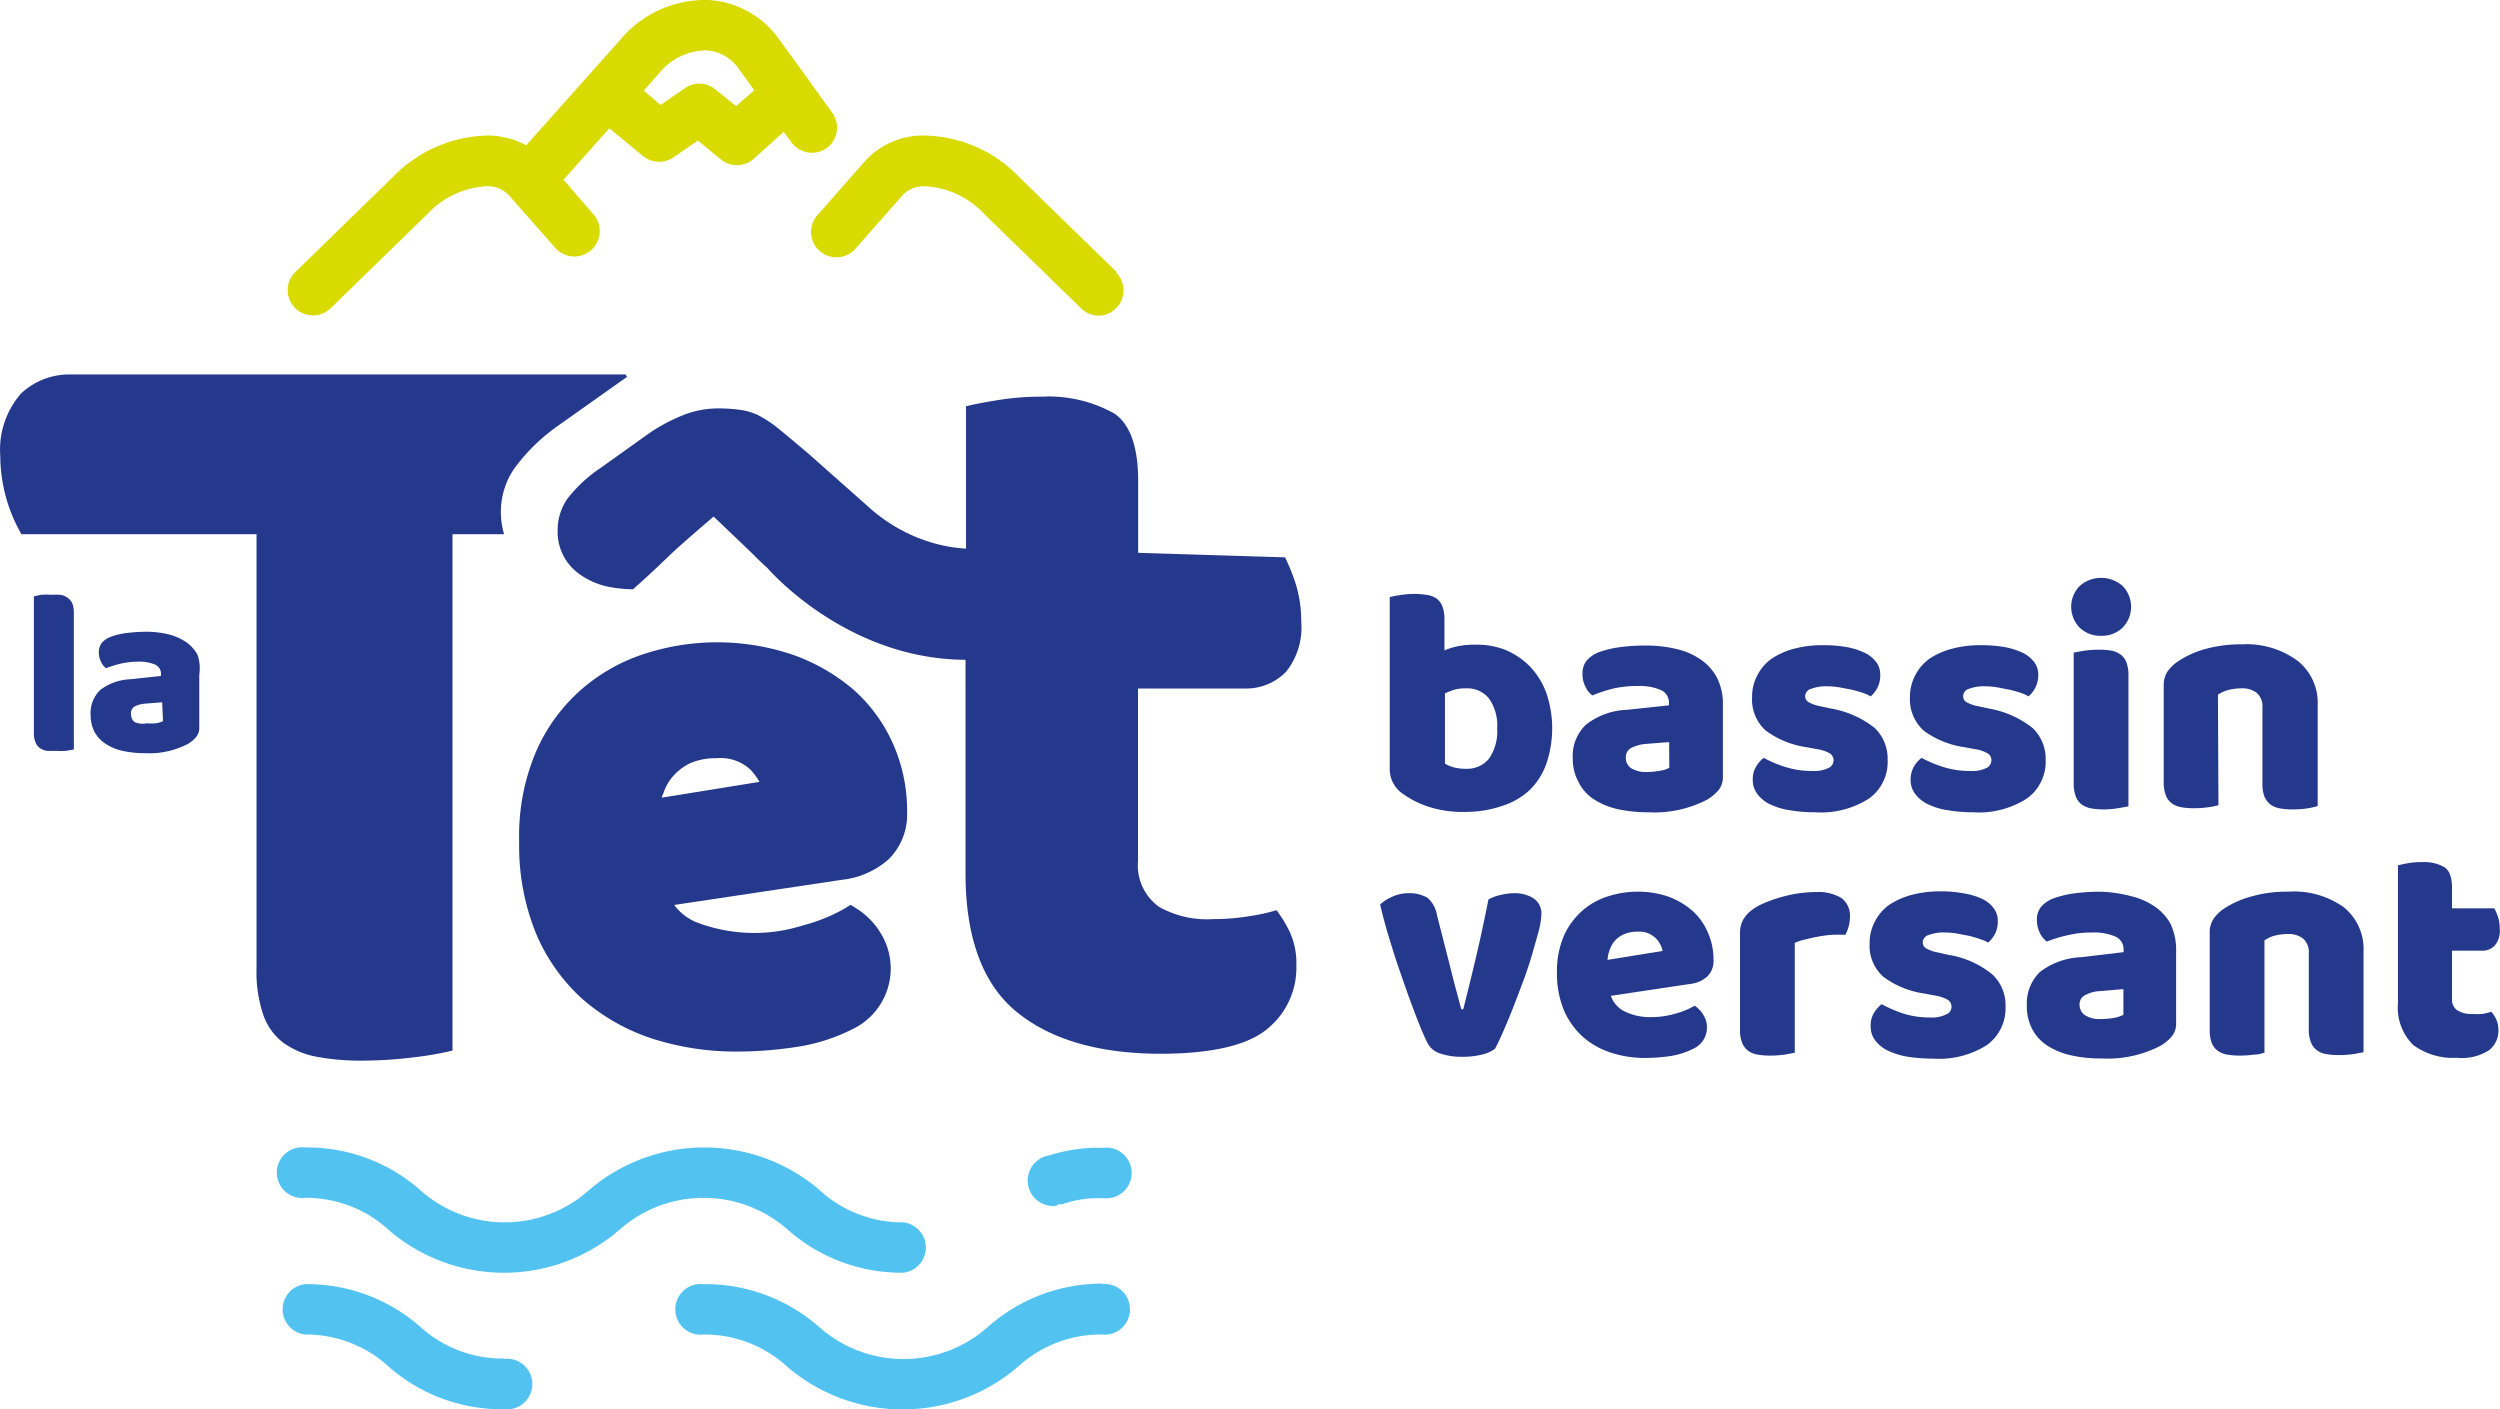
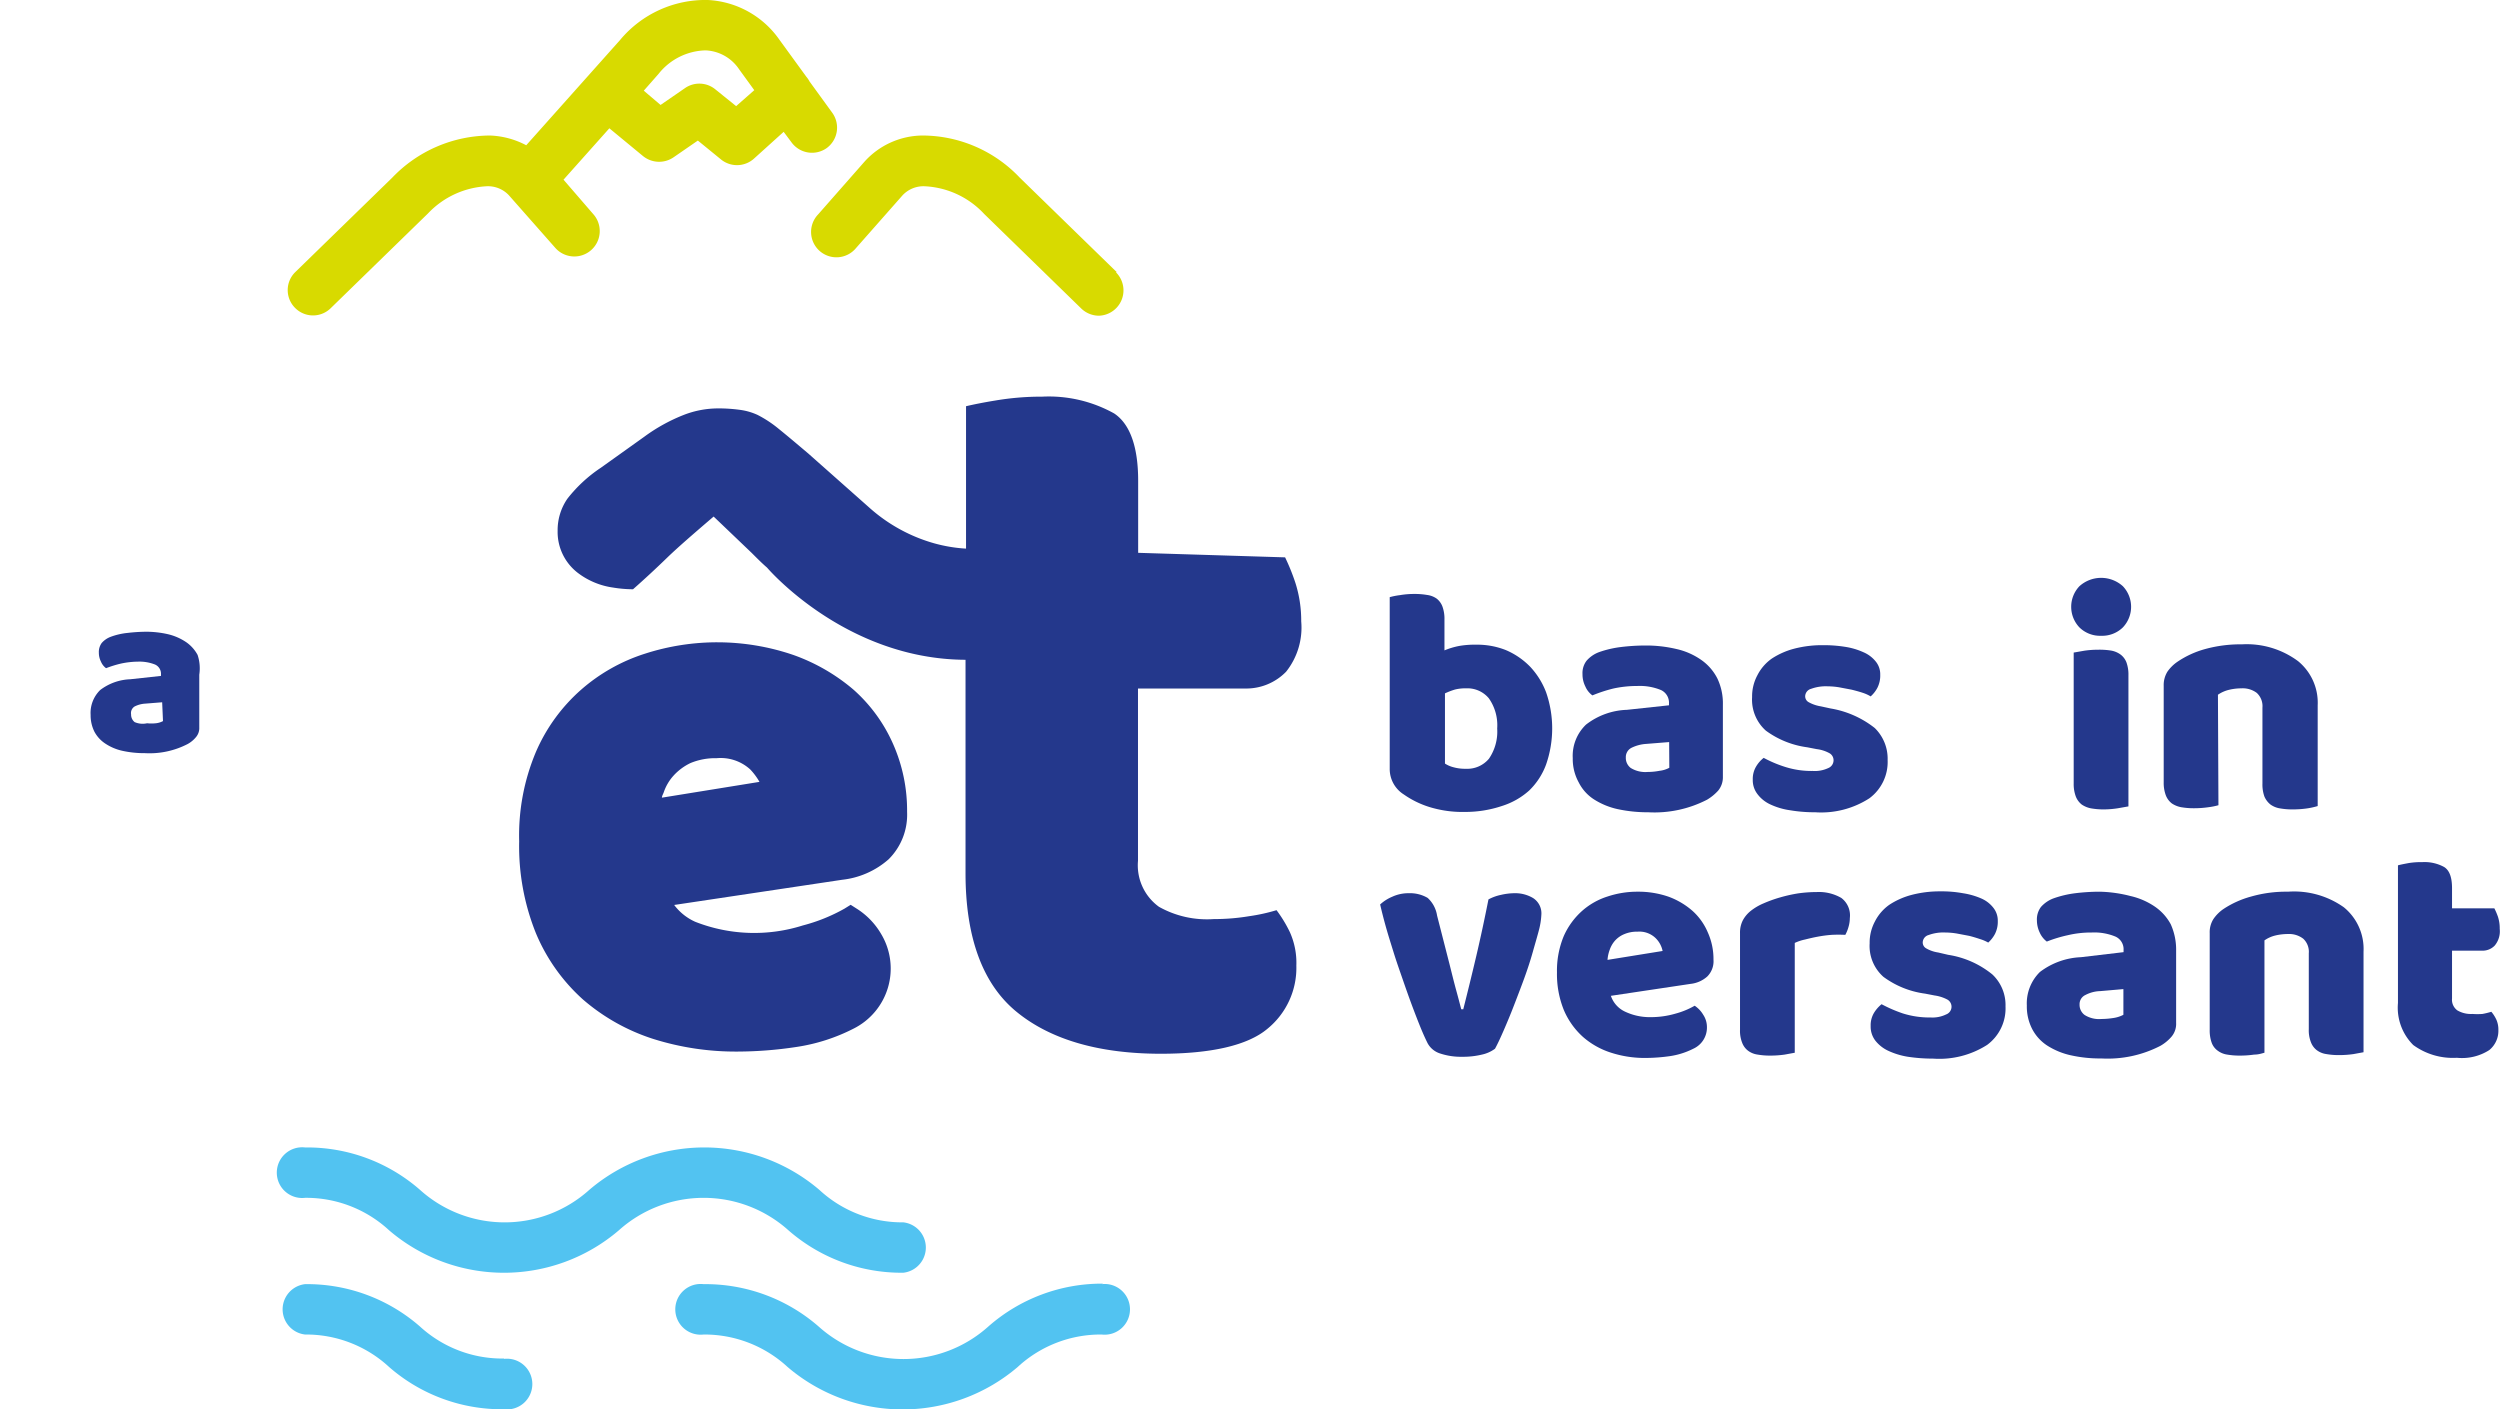
<svg xmlns="http://www.w3.org/2000/svg" width="52.51mm" height="29.6mm" viewBox="0 0 148.84 83.92">
  <defs>
    <style> .cls-1 { fill: #24388c; } .cls-2 { fill: #52c3f1; } .cls-3 { fill: #d8da00; } </style>
  </defs>
  <title>Fichier 4</title>
  <g id="Calque_2" data-name="Calque 2">
    <g id="Calque_2-2" data-name="Calque 2">
      <g>
        <g>
-           <path class="cls-1" d="M4,35.59a1,1,0,0,0-.42-.17,4.29,4.29,0,0,0-.55,0,4.18,4.18,0,0,0-.61,0L2,35.51v8.12a1.46,1.46,0,0,0,.09.56.77.77,0,0,0,.26.35,1,1,0,0,0,.41.17,4.43,4.43,0,0,0,.55,0,4.07,4.07,0,0,0,.61,0l.46-.08V36.5a1.55,1.55,0,0,0-.09-.57A.88.88,0,0,0,4,35.59Z" />
          <path class="cls-1" d="M11.07,38.24A3.28,3.28,0,0,0,10,37.77a5.81,5.81,0,0,0-1.37-.15,9.91,9.91,0,0,0-1.05.07,4,4,0,0,0-1,.23,1.32,1.32,0,0,0-.54.37.91.91,0,0,0-.17.58,1.19,1.19,0,0,0,.13.54.91.91,0,0,0,.3.38,6.52,6.52,0,0,1,.91-.28,5.1,5.1,0,0,1,1-.11,2.53,2.53,0,0,1,1,.17.6.6,0,0,1,.36.58v.1l-1.84.2a3.14,3.14,0,0,0-1.78.64,1.91,1.91,0,0,0-.57,1.49,2.18,2.18,0,0,0,.23,1,1.94,1.94,0,0,0,.66.71,3,3,0,0,0,1,.42,6.06,6.06,0,0,0,1.34.14,4.94,4.94,0,0,0,2.56-.55,1.71,1.71,0,0,0,.48-.4.83.83,0,0,0,.2-.59V40.18A2.52,2.52,0,0,0,11.75,39,2.19,2.19,0,0,0,11.07,38.24Zm-1.38,4.7a1.15,1.15,0,0,1-.43.13,2.46,2.46,0,0,1-.52,0A1.19,1.19,0,0,1,8,43a.57.57,0,0,1-.21-.46A.46.46,0,0,1,8,42.07a1.62,1.62,0,0,1,.64-.17l1-.08Z" />
          <path class="cls-1" d="M91.11,39.71a4.44,4.44,0,0,0-1.46-1,4.63,4.63,0,0,0-1.74-.32,5.57,5.57,0,0,0-1,.07,4.41,4.41,0,0,0-.91.27V36.9a2.13,2.13,0,0,0-.12-.78,1.08,1.08,0,0,0-.34-.47,1.26,1.26,0,0,0-.57-.22,4.26,4.26,0,0,0-.76-.06,4.91,4.91,0,0,0-.86.07,4.32,4.32,0,0,0-.61.12V45.78a1.79,1.79,0,0,0,.84,1.53,5.52,5.52,0,0,0,1.5.74,6.71,6.71,0,0,0,2.15.3A6.85,6.85,0,0,0,89.41,48a4.39,4.39,0,0,0,1.64-.93,4.13,4.13,0,0,0,1-1.54,6.54,6.54,0,0,0,0-4.31A4.61,4.61,0,0,0,91.11,39.71Zm-2.46,5.47a1.68,1.68,0,0,1-1.37.6,2.58,2.58,0,0,1-.74-.09,1.71,1.71,0,0,1-.51-.22V41.29a4.24,4.24,0,0,1,.6-.23,2.62,2.62,0,0,1,.66-.07,1.66,1.66,0,0,1,1.35.59,2.78,2.78,0,0,1,.5,1.8A2.86,2.86,0,0,1,88.65,45.18Z" />
          <path class="cls-1" d="M101.28,39.29a4.15,4.15,0,0,0-1.46-.64,7.78,7.78,0,0,0-1.88-.21,12.06,12.06,0,0,0-1.43.09,6.11,6.11,0,0,0-1.32.31,1.82,1.82,0,0,0-.73.51,1.2,1.2,0,0,0-.24.79,1.61,1.61,0,0,0,.17.74,1.27,1.27,0,0,0,.42.53A8.79,8.79,0,0,1,96.06,41a6.64,6.64,0,0,1,1.42-.15,3.31,3.31,0,0,1,1.41.24.83.83,0,0,1,.48.8V42l-2.51.27a4.19,4.19,0,0,0-2.43.88,2.57,2.57,0,0,0-.79,2A2.87,2.87,0,0,0,94,46.6a2.57,2.57,0,0,0,.9,1,4.34,4.34,0,0,0,1.4.58,8.43,8.43,0,0,0,1.83.19,6.83,6.83,0,0,0,3.51-.75,2.89,2.89,0,0,0,.66-.54,1.25,1.25,0,0,0,.28-.82v-4.3a3.45,3.45,0,0,0-.33-1.56A3,3,0,0,0,101.28,39.29Zm-1.89,6.43a1.59,1.59,0,0,1-.58.18,3.8,3.8,0,0,1-.72.07,1.65,1.65,0,0,1-1-.24.75.75,0,0,1-.29-.62.62.62,0,0,1,.34-.58A2.31,2.31,0,0,1,98,44.3l1.38-.11Z" />
          <path class="cls-1" d="M107.6,44.5l.57.11a2.08,2.08,0,0,1,.77.25.48.48,0,0,1,.23.42.5.5,0,0,1-.32.46,1.87,1.87,0,0,1-.91.17,5.17,5.17,0,0,1-1.65-.24,7.25,7.25,0,0,1-1.28-.54,1.84,1.84,0,0,0-.46.53,1.44,1.44,0,0,0-.19.77,1.35,1.35,0,0,0,.28.86,2,2,0,0,0,.76.61,4.11,4.11,0,0,0,1.18.35,8.77,8.77,0,0,0,1.5.12,5.29,5.29,0,0,0,3.22-.83,2.69,2.69,0,0,0,1.09-2.28,2.55,2.55,0,0,0-.77-1.91A5.78,5.78,0,0,0,109,42.19l-.6-.13a2.2,2.2,0,0,1-.72-.25.4.4,0,0,1-.2-.34.47.47,0,0,1,.35-.45,2.55,2.55,0,0,1,1-.15,4.37,4.37,0,0,1,.68.06l.74.14c.24.06.46.12.67.19a2.25,2.25,0,0,1,.46.21,1.83,1.83,0,0,0,.41-.53,1.61,1.61,0,0,0,.16-.76,1.2,1.2,0,0,0-.27-.79,1.88,1.88,0,0,0-.73-.55,4.18,4.18,0,0,0-1.08-.32,8,8,0,0,0-1.33-.1,6.59,6.59,0,0,0-1.72.21,4.51,4.51,0,0,0-1.33.59,2.72,2.72,0,0,0-.86,1,2.65,2.65,0,0,0-.31,1.29,2.47,2.47,0,0,0,.82,2A5.36,5.36,0,0,0,107.6,44.5Z" />
-           <path class="cls-1" d="M117,44.5l.58.11a2,2,0,0,1,.76.25.46.46,0,0,1,.23.42.51.51,0,0,1-.31.46,1.89,1.89,0,0,1-.91.17,5.23,5.23,0,0,1-1.66-.24,7.25,7.25,0,0,1-1.28-.54,1.84,1.84,0,0,0-.46.53,1.54,1.54,0,0,0-.19.77,1.35,1.35,0,0,0,.28.86,2.07,2.07,0,0,0,.77.61,4,4,0,0,0,1.18.35,8.65,8.65,0,0,0,1.49.12,5.29,5.29,0,0,0,3.22-.83,2.7,2.7,0,0,0,1.1-2.28,2.52,2.52,0,0,0-.78-1.91,5.78,5.78,0,0,0-2.62-1.16l-.59-.13a2.28,2.28,0,0,1-.73-.25.39.39,0,0,1-.19-.34.46.46,0,0,1,.34-.45,2.55,2.55,0,0,1,1-.15,4.37,4.37,0,0,1,.68.06l.74.14c.24.06.47.12.67.19a2,2,0,0,1,.46.21,1.67,1.67,0,0,0,.41-.53,1.61,1.61,0,0,0,.17-.76,1.2,1.2,0,0,0-.27-.79,1.88,1.88,0,0,0-.73-.55,4.43,4.43,0,0,0-1.08-.32,8.11,8.11,0,0,0-1.34-.1,6.51,6.51,0,0,0-1.71.21,4.46,4.46,0,0,0-1.34.59,2.82,2.82,0,0,0-.86,1,2.76,2.76,0,0,0-.31,1.29,2.51,2.51,0,0,0,.82,2A5.36,5.36,0,0,0,117,44.5Z" />
          <path class="cls-1" d="M125.69,38.74a4.4,4.4,0,0,0-.76-.05,5.69,5.69,0,0,0-.83.06l-.63.11v7.8a2.11,2.11,0,0,0,.13.78,1.12,1.12,0,0,0,.35.47,1.46,1.46,0,0,0,.57.23,4.34,4.34,0,0,0,.76.06,5.69,5.69,0,0,0,.83-.07l.62-.11v-7.8a2.13,2.13,0,0,0-.12-.78,1.06,1.06,0,0,0-.36-.47A1.35,1.35,0,0,0,125.69,38.74Z" />
          <path class="cls-1" d="M125.1,37.86a1.76,1.76,0,0,0,1.3-.5,1.78,1.78,0,0,0,0-2.45,1.93,1.93,0,0,0-2.59,0,1.78,1.78,0,0,0,0,2.45A1.75,1.75,0,0,0,125.1,37.86Z" />
          <path class="cls-1" d="M132.06,41.37a2,2,0,0,1,.65-.29,3.2,3.2,0,0,1,.75-.09,1.39,1.39,0,0,1,.91.27,1.07,1.07,0,0,1,.34.88v4.52a2.13,2.13,0,0,0,.12.78,1.23,1.23,0,0,0,.36.47,1.34,1.34,0,0,0,.57.23,4.22,4.22,0,0,0,.75.06,6,6,0,0,0,.86-.06A4.42,4.42,0,0,0,138,48V42a3.2,3.2,0,0,0-1.17-2.63,5.13,5.13,0,0,0-3.34-1,7.91,7.91,0,0,0-2.19.28,5.55,5.55,0,0,0-1.64.75,2.33,2.33,0,0,0-.61.6,1.52,1.52,0,0,0-.22.84v5.75a2.11,2.11,0,0,0,.13.78,1.12,1.12,0,0,0,.35.47,1.46,1.46,0,0,0,.57.23,4.34,4.34,0,0,0,.76.06,6,6,0,0,0,.85-.06,4.11,4.11,0,0,0,.6-.12Z" />
          <path class="cls-1" d="M91.28,53.48a2.08,2.08,0,0,0-1.13-.29,3.72,3.72,0,0,0-.79.1,2.7,2.7,0,0,0-.74.27c-.22,1.11-.46,2.24-.73,3.39s-.53,2.2-.77,3.15H87c-.07-.26-.16-.62-.29-1.09s-.26-1-.4-1.56l-.75-2.93A1.79,1.79,0,0,0,85,53.47a2.07,2.07,0,0,0-1.11-.28,2.3,2.3,0,0,0-1,.21,2.48,2.48,0,0,0-.72.46c.09.39.2.83.34,1.33s.3,1,.47,1.55.36,1.08.55,1.63.37,1.06.55,1.54.35.92.51,1.31.3.69.41.91a1.29,1.29,0,0,0,.76.61,3.92,3.92,0,0,0,1.3.19,4.71,4.71,0,0,0,1.17-.13,2,2,0,0,0,.78-.35c.16-.29.33-.66.53-1.12s.4-.94.6-1.46.41-1.06.61-1.61.37-1.07.51-1.57.27-.93.37-1.32a4.44,4.44,0,0,0,.14-.89A1.08,1.08,0,0,0,91.28,53.48Z" />
          <path class="cls-1" d="M100.78,54.25a4.52,4.52,0,0,0-1.43-.85,5.48,5.48,0,0,0-1.85-.3,5.6,5.6,0,0,0-1.77.28,4.21,4.21,0,0,0-1.53.86,4.4,4.4,0,0,0-1.09,1.49,5.37,5.37,0,0,0-.41,2.18,5.7,5.7,0,0,0,.41,2.24,4.54,4.54,0,0,0,1.13,1.59,4.69,4.69,0,0,0,1.69.95A6.51,6.51,0,0,0,98,63a10.66,10.66,0,0,0,1.44-.11,4.56,4.56,0,0,0,1.38-.44,1.38,1.38,0,0,0,.81-1.29,1.32,1.32,0,0,0-.22-.73,1.66,1.66,0,0,0-.51-.54,4.72,4.72,0,0,1-1.14.47,5.21,5.21,0,0,1-1.49.21,3.44,3.44,0,0,1-1.5-.32,1.6,1.6,0,0,1-.86-.95l4.74-.71a1.78,1.78,0,0,0,1-.44,1.28,1.28,0,0,0,.37-1,3.87,3.87,0,0,0-.34-1.63A3.61,3.61,0,0,0,100.78,54.25Zm-5.07,2.91a2.15,2.15,0,0,1,.13-.6,1.62,1.62,0,0,1,.31-.54,1.52,1.52,0,0,1,.55-.39,1.94,1.94,0,0,1,.8-.15,1.39,1.39,0,0,1,1.07.38,1.48,1.48,0,0,1,.42.77Z" />
          <path class="cls-1" d="M109.63,53.47a2.66,2.66,0,0,0-1.45-.35,8.32,8.32,0,0,0-1.12.08,8.8,8.8,0,0,0-1.07.24,7.84,7.84,0,0,0-1,.36,3.25,3.25,0,0,0-.76.45,1.82,1.82,0,0,0-.47.57,1.6,1.6,0,0,0-.16.75v5.75a1.92,1.92,0,0,0,.13.78,1.06,1.06,0,0,0,.35.47,1.23,1.23,0,0,0,.57.23,4.22,4.22,0,0,0,.75.06,6,6,0,0,0,.86-.06l.6-.11V56.15a2.81,2.81,0,0,1,.6-.2c.24-.06.49-.12.76-.17a7.53,7.53,0,0,1,.83-.11,7.63,7.63,0,0,1,.82,0,2.2,2.2,0,0,0,.19-.47,1.89,1.89,0,0,0,.08-.53A1.3,1.3,0,0,0,109.63,53.47Z" />
          <path class="cls-1" d="M116,56.86l-.6-.14a2,2,0,0,1-.72-.25.4.4,0,0,1-.2-.34.47.47,0,0,1,.35-.45,2.55,2.55,0,0,1,1-.15,4.37,4.37,0,0,1,.68.06l.74.14c.24.06.46.13.67.2a2.31,2.31,0,0,1,.46.2,1.83,1.83,0,0,0,.41-.53,1.61,1.61,0,0,0,.16-.76,1.22,1.22,0,0,0-.27-.79,1.84,1.84,0,0,0-.72-.55,4.4,4.4,0,0,0-1.09-.31,7,7,0,0,0-1.33-.11,6.59,6.59,0,0,0-1.72.21,4.51,4.51,0,0,0-1.33.59,2.72,2.72,0,0,0-.86,1,2.65,2.65,0,0,0-.31,1.29,2.46,2.46,0,0,0,.82,2,5.36,5.36,0,0,0,2.48,1l.57.11a2.29,2.29,0,0,1,.77.25.49.49,0,0,1-.09.88,1.85,1.85,0,0,1-.91.18,5.28,5.28,0,0,1-1.66-.24,8.35,8.35,0,0,1-1.27-.55,2,2,0,0,0-.46.53,1.44,1.44,0,0,0-.19.77,1.37,1.37,0,0,0,.28.87,2.11,2.11,0,0,0,.76.6,4.44,4.44,0,0,0,1.18.36,10,10,0,0,0,1.5.11,5.29,5.29,0,0,0,3.22-.82,2.7,2.7,0,0,0,1.09-2.29,2.5,2.5,0,0,0-.78-1.9A5.48,5.48,0,0,0,116,56.86Z" />
          <path class="cls-1" d="M128.32,54a4.23,4.23,0,0,0-1.46-.64A7.93,7.93,0,0,0,125,53.1a12.19,12.19,0,0,0-1.43.09,6.16,6.16,0,0,0-1.31.31,1.86,1.86,0,0,0-.74.51,1.23,1.23,0,0,0-.24.8,1.7,1.7,0,0,0,.17.73,1.37,1.37,0,0,0,.42.53,8,8,0,0,1,1.25-.38,6.06,6.06,0,0,1,1.42-.16,3.31,3.31,0,0,1,1.41.24.82.82,0,0,1,.49.8v.13L123.9,57a4.33,4.33,0,0,0-2.44.88,2.62,2.62,0,0,0-.78,2,2.92,2.92,0,0,0,.31,1.38,2.61,2.61,0,0,0,.9,1,4.34,4.34,0,0,0,1.4.58,8,8,0,0,0,1.83.19,6.83,6.83,0,0,0,3.51-.75,2.51,2.51,0,0,0,.66-.54,1.18,1.18,0,0,0,.28-.82V56.61a3.67,3.67,0,0,0-.32-1.57A3,3,0,0,0,128.32,54Zm-1.89,6.43a1.85,1.85,0,0,1-.59.19,4.76,4.76,0,0,1-.72.06,1.61,1.61,0,0,1-1-.24.75.75,0,0,1-.3-.62.6.6,0,0,1,.35-.57,2,2,0,0,1,.88-.23l1.38-.12Z" />
          <path class="cls-1" d="M136.23,53.1a7.56,7.56,0,0,0-2.2.29,5.67,5.67,0,0,0-1.64.74,2.28,2.28,0,0,0-.6.6,1.46,1.46,0,0,0-.22.84v5.75a2.13,2.13,0,0,0,.12.78,1,1,0,0,0,.36.47,1.23,1.23,0,0,0,.56.23,4.34,4.34,0,0,0,.76.06,5.87,5.87,0,0,0,.85-.06c.28,0,.48-.08.61-.11V56a1.89,1.89,0,0,1,.64-.29,3.22,3.22,0,0,1,.76-.09,1.38,1.38,0,0,1,.91.28,1.06,1.06,0,0,1,.33.87v4.52a1.92,1.92,0,0,0,.13.78,1.06,1.06,0,0,0,.35.47,1.23,1.23,0,0,0,.57.23,4.22,4.22,0,0,0,.75.06,6,6,0,0,0,.86-.06l.6-.11v-6a3.2,3.2,0,0,0-1.17-2.63A5.12,5.12,0,0,0,136.23,53.1Z" />
          <path class="cls-1" d="M148.34,60.25a4.58,4.58,0,0,1-.53.13,4.22,4.22,0,0,1-.6,0,1.6,1.6,0,0,1-.89-.21.78.78,0,0,1-.32-.71V56.61h1.75a1,1,0,0,0,.79-.3,1.33,1.33,0,0,0,.3-1,2.24,2.24,0,0,0-.1-.7,3.87,3.87,0,0,0-.22-.52H146V52.89c0-.64-.15-1.06-.47-1.26a2.42,2.42,0,0,0-1.31-.29,4.44,4.44,0,0,0-.83.06c-.26.05-.47.09-.61.13v8.2a3.14,3.14,0,0,0,.91,2.5,4,4,0,0,0,2.6.76,3,3,0,0,0,1.93-.46,1.48,1.48,0,0,0,.54-1.19,1.46,1.46,0,0,0-.12-.62A2.09,2.09,0,0,0,148.34,60.25Z" />
          <path class="cls-1" d="M52.9,51.17A3.74,3.74,0,0,0,54,48.35a9.77,9.77,0,0,0-.84-4.06,9.37,9.37,0,0,0-2.35-3.22A11.37,11.37,0,0,0,47.22,39a14,14,0,0,0-8.84-.07,10.68,10.68,0,0,0-3.79,2.14,10.44,10.44,0,0,0-2.69,3.7,12.8,12.8,0,0,0-1,5.33,13.85,13.85,0,0,0,1,5.48,11,11,0,0,0,2.8,3.94,12,12,0,0,0,4.16,2.34,16.34,16.34,0,0,0,5.08.76,23.56,23.56,0,0,0,3.44-.27,11,11,0,0,0,3.42-1.09,4,4,0,0,0,1.65-5.65A4.41,4.41,0,0,0,51,54.11l-.36-.23-.37.23a10.33,10.33,0,0,1-2.48,1,9.6,9.6,0,0,1-6.41-.22,3.19,3.19,0,0,1-1.25-1l10-1.5A5,5,0,0,0,52.9,51.17ZM39.4,47.5c0-.1.07-.21.11-.32a2.8,2.8,0,0,1,.59-1,3.25,3.25,0,0,1,1-.74,3.84,3.84,0,0,1,1.56-.29,2.61,2.61,0,0,1,2,.67,3.82,3.82,0,0,1,.55.74Z" />
-           <path class="cls-1" d="M33.33,25.27,37,22.67l.32-.22-.08-.15h-33a4.19,4.19,0,0,0-3,1.13A5.08,5.08,0,0,0,0,27.16a9.42,9.42,0,0,0,1.26,4.65h14V57.64a8,8,0,0,0,.4,2.79,3.55,3.55,0,0,0,1.19,1.66,4.9,4.9,0,0,0,2,.84,14.2,14.2,0,0,0,2.69.23,25.19,25.19,0,0,0,3.1-.2,18.47,18.47,0,0,0,2.29-.4V31.81H30a4.75,4.75,0,0,1-.19-1.27,4.56,4.56,0,0,1,.82-2.67A11.36,11.36,0,0,1,33.33,25.27Z" />
          <path class="cls-1" d="M74.12,41A3.31,3.31,0,0,0,76.57,40a4.22,4.22,0,0,0,.9-3,7.41,7.41,0,0,0-.34-2.27,12.29,12.29,0,0,0-.62-1.54l0,0-8.75-.27V28.62c0-2-.48-3.37-1.43-4a8,8,0,0,0-4.28-1,16.41,16.41,0,0,0-2.79.23c-.74.12-1.32.24-1.75.34v8.48a9,9,0,0,1-1.91-.32,9.77,9.77,0,0,1-3.78-2.06h0l-3.7-3.28c-.71-.6-1.29-1.09-1.75-1.46a6.91,6.91,0,0,0-1.27-.84A3.65,3.65,0,0,0,44,24.4a9.34,9.34,0,0,0-1.24-.08,5.66,5.66,0,0,0-2.09.4A10.36,10.36,0,0,0,38.36,26l-2.59,1.85a8.45,8.45,0,0,0-2,1.85,3.29,3.29,0,0,0-.58,1.91,3.07,3.07,0,0,0,1.21,2.51,4.48,4.48,0,0,0,2.1.87,7.31,7.31,0,0,0,1.18.1c.67-.59,1.34-1.21,2-1.85s1.61-1.46,2.8-2.48l2.26,2.16c.34.34.65.65.92.88,0,0,4.64,5.46,11.82,5.49V52c0,3.79,1,6.56,3,8.22s4.89,2.53,8.63,2.53c3,0,5.17-.5,6.34-1.48a4.68,4.68,0,0,0,1.73-3.77,4.45,4.45,0,0,0-.39-2A7.83,7.83,0,0,0,76,54.2a10.85,10.85,0,0,1-1.64.36,12.53,12.53,0,0,1-2.09.17A5.83,5.83,0,0,1,69,54a3.05,3.05,0,0,1-1.25-2.74V41Z" />
        </g>
        <g>
-           <path class="cls-2" d="M62.93,71.73a1.43,1.43,0,0,0,.46-.07,6.62,6.62,0,0,1,1.77-.31l.53,0a1.51,1.51,0,1,0,0-3l-.68,0a10.13,10.13,0,0,0-2.54.45,1.51,1.51,0,0,0,.46,3Z" />
          <path class="cls-2" d="M46.93,73.26a10.23,10.23,0,0,0,6.85,2.53,1.51,1.51,0,0,0,0-3,7.27,7.27,0,0,1-5-1.93,10.55,10.55,0,0,0-13.71,0,7.53,7.53,0,0,1-10.07,0,10.21,10.21,0,0,0-6.85-2.53,1.51,1.51,0,1,0,0,3,7.27,7.27,0,0,1,5,1.93,10.52,10.52,0,0,0,13.69,0,7.56,7.56,0,0,1,10.09,0Z" />
          <path class="cls-2" d="M65.69,76.44A10.24,10.24,0,0,0,58.83,79a7.56,7.56,0,0,1-10.09,0,10.26,10.26,0,0,0-6.86-2.53,1.51,1.51,0,1,0,0,3,7.29,7.29,0,0,1,5,1.93,10.55,10.55,0,0,0,13.71,0,7.27,7.27,0,0,1,5-1.93,1.51,1.51,0,1,0,0-3Z" />
          <path class="cls-2" d="M30,80.9A7.27,7.27,0,0,1,25,79a10.21,10.21,0,0,0-6.85-2.53,1.51,1.51,0,0,0,0,3,7.27,7.27,0,0,1,5,1.93A10.21,10.21,0,0,0,30,83.92a1.51,1.51,0,1,0,0-3Z" />
        </g>
        <g>
          <path class="cls-3" d="M66.49,16.21l-5.78-5.63a8,8,0,0,0-5.82-2.51,4.7,4.7,0,0,0-3.42,1.55L48.7,12.77a1.51,1.51,0,1,0,2.26,2l2.77-3.14A1.71,1.71,0,0,1,55,11.09a5.16,5.16,0,0,1,3.59,1.65l5.78,5.63a1.52,1.52,0,0,0,1.06.43,1.51,1.51,0,0,0,1-2.59Z" />
          <path class="cls-3" d="M49.21,8.82a1.51,1.51,0,0,0,.33-2.11L48.19,4.85A1.54,1.54,0,0,0,48,4.57h0L46.4,2.37A5.54,5.54,0,0,0,42.14,0a6.61,6.61,0,0,0-5.23,2.38L31.32,8.65a5,5,0,0,0-2.16-.58,8.1,8.1,0,0,0-5.82,2.51l-5.78,5.63a1.5,1.5,0,0,0,0,2.13,1.5,1.5,0,0,0,2.13,0l5.78-5.63A5.18,5.18,0,0,1,29,11.09a1.71,1.71,0,0,1,1.28.53l2.77,3.14a1.51,1.51,0,0,0,2.27-2L33.54,10.7l2.73-3.06,2,1.65a1.52,1.52,0,0,0,1.82.08l1.45-1,1.36,1.11a1.51,1.51,0,0,0,2-.05l1.75-1.58.47.63A1.51,1.51,0,0,0,49.21,8.82Zm-5.39-2.5-1.24-1a1.5,1.5,0,0,0-1.81-.07l-1.45,1-1-.85.88-1A3.68,3.68,0,0,1,42,3a2.53,2.53,0,0,1,2,1.13l.9,1.24Z" />
        </g>
      </g>
    </g>
  </g>
</svg>